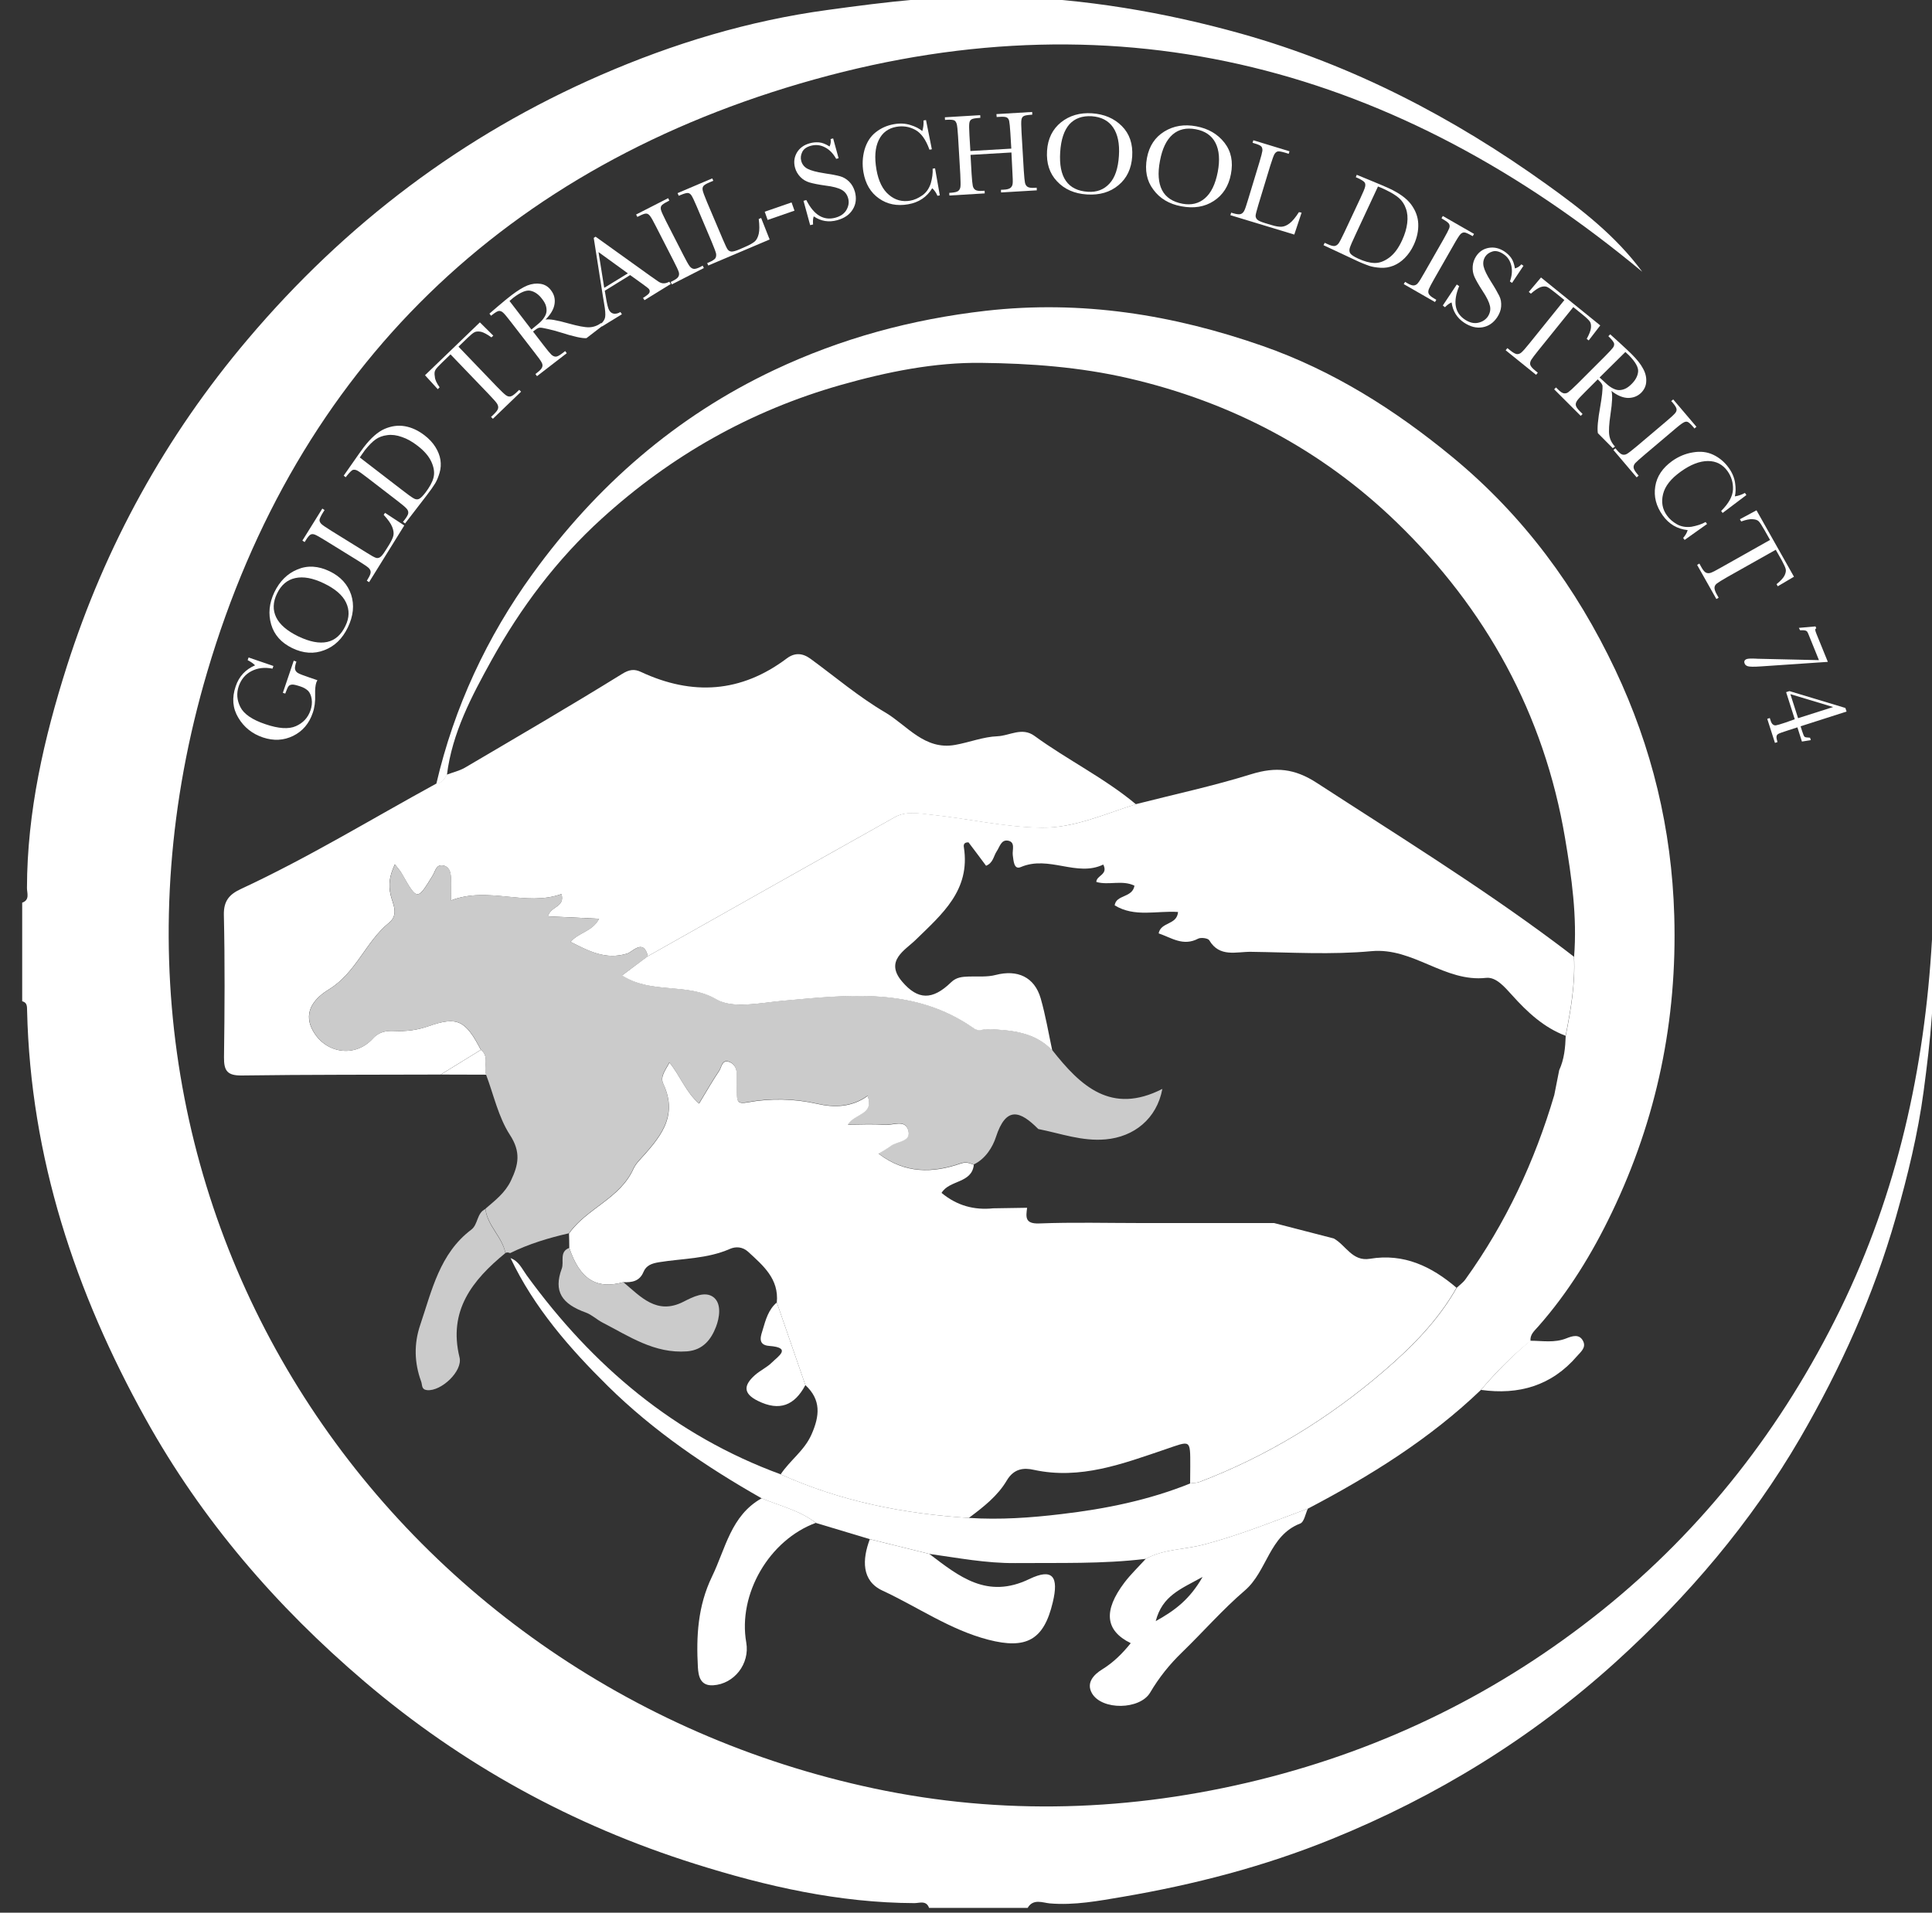
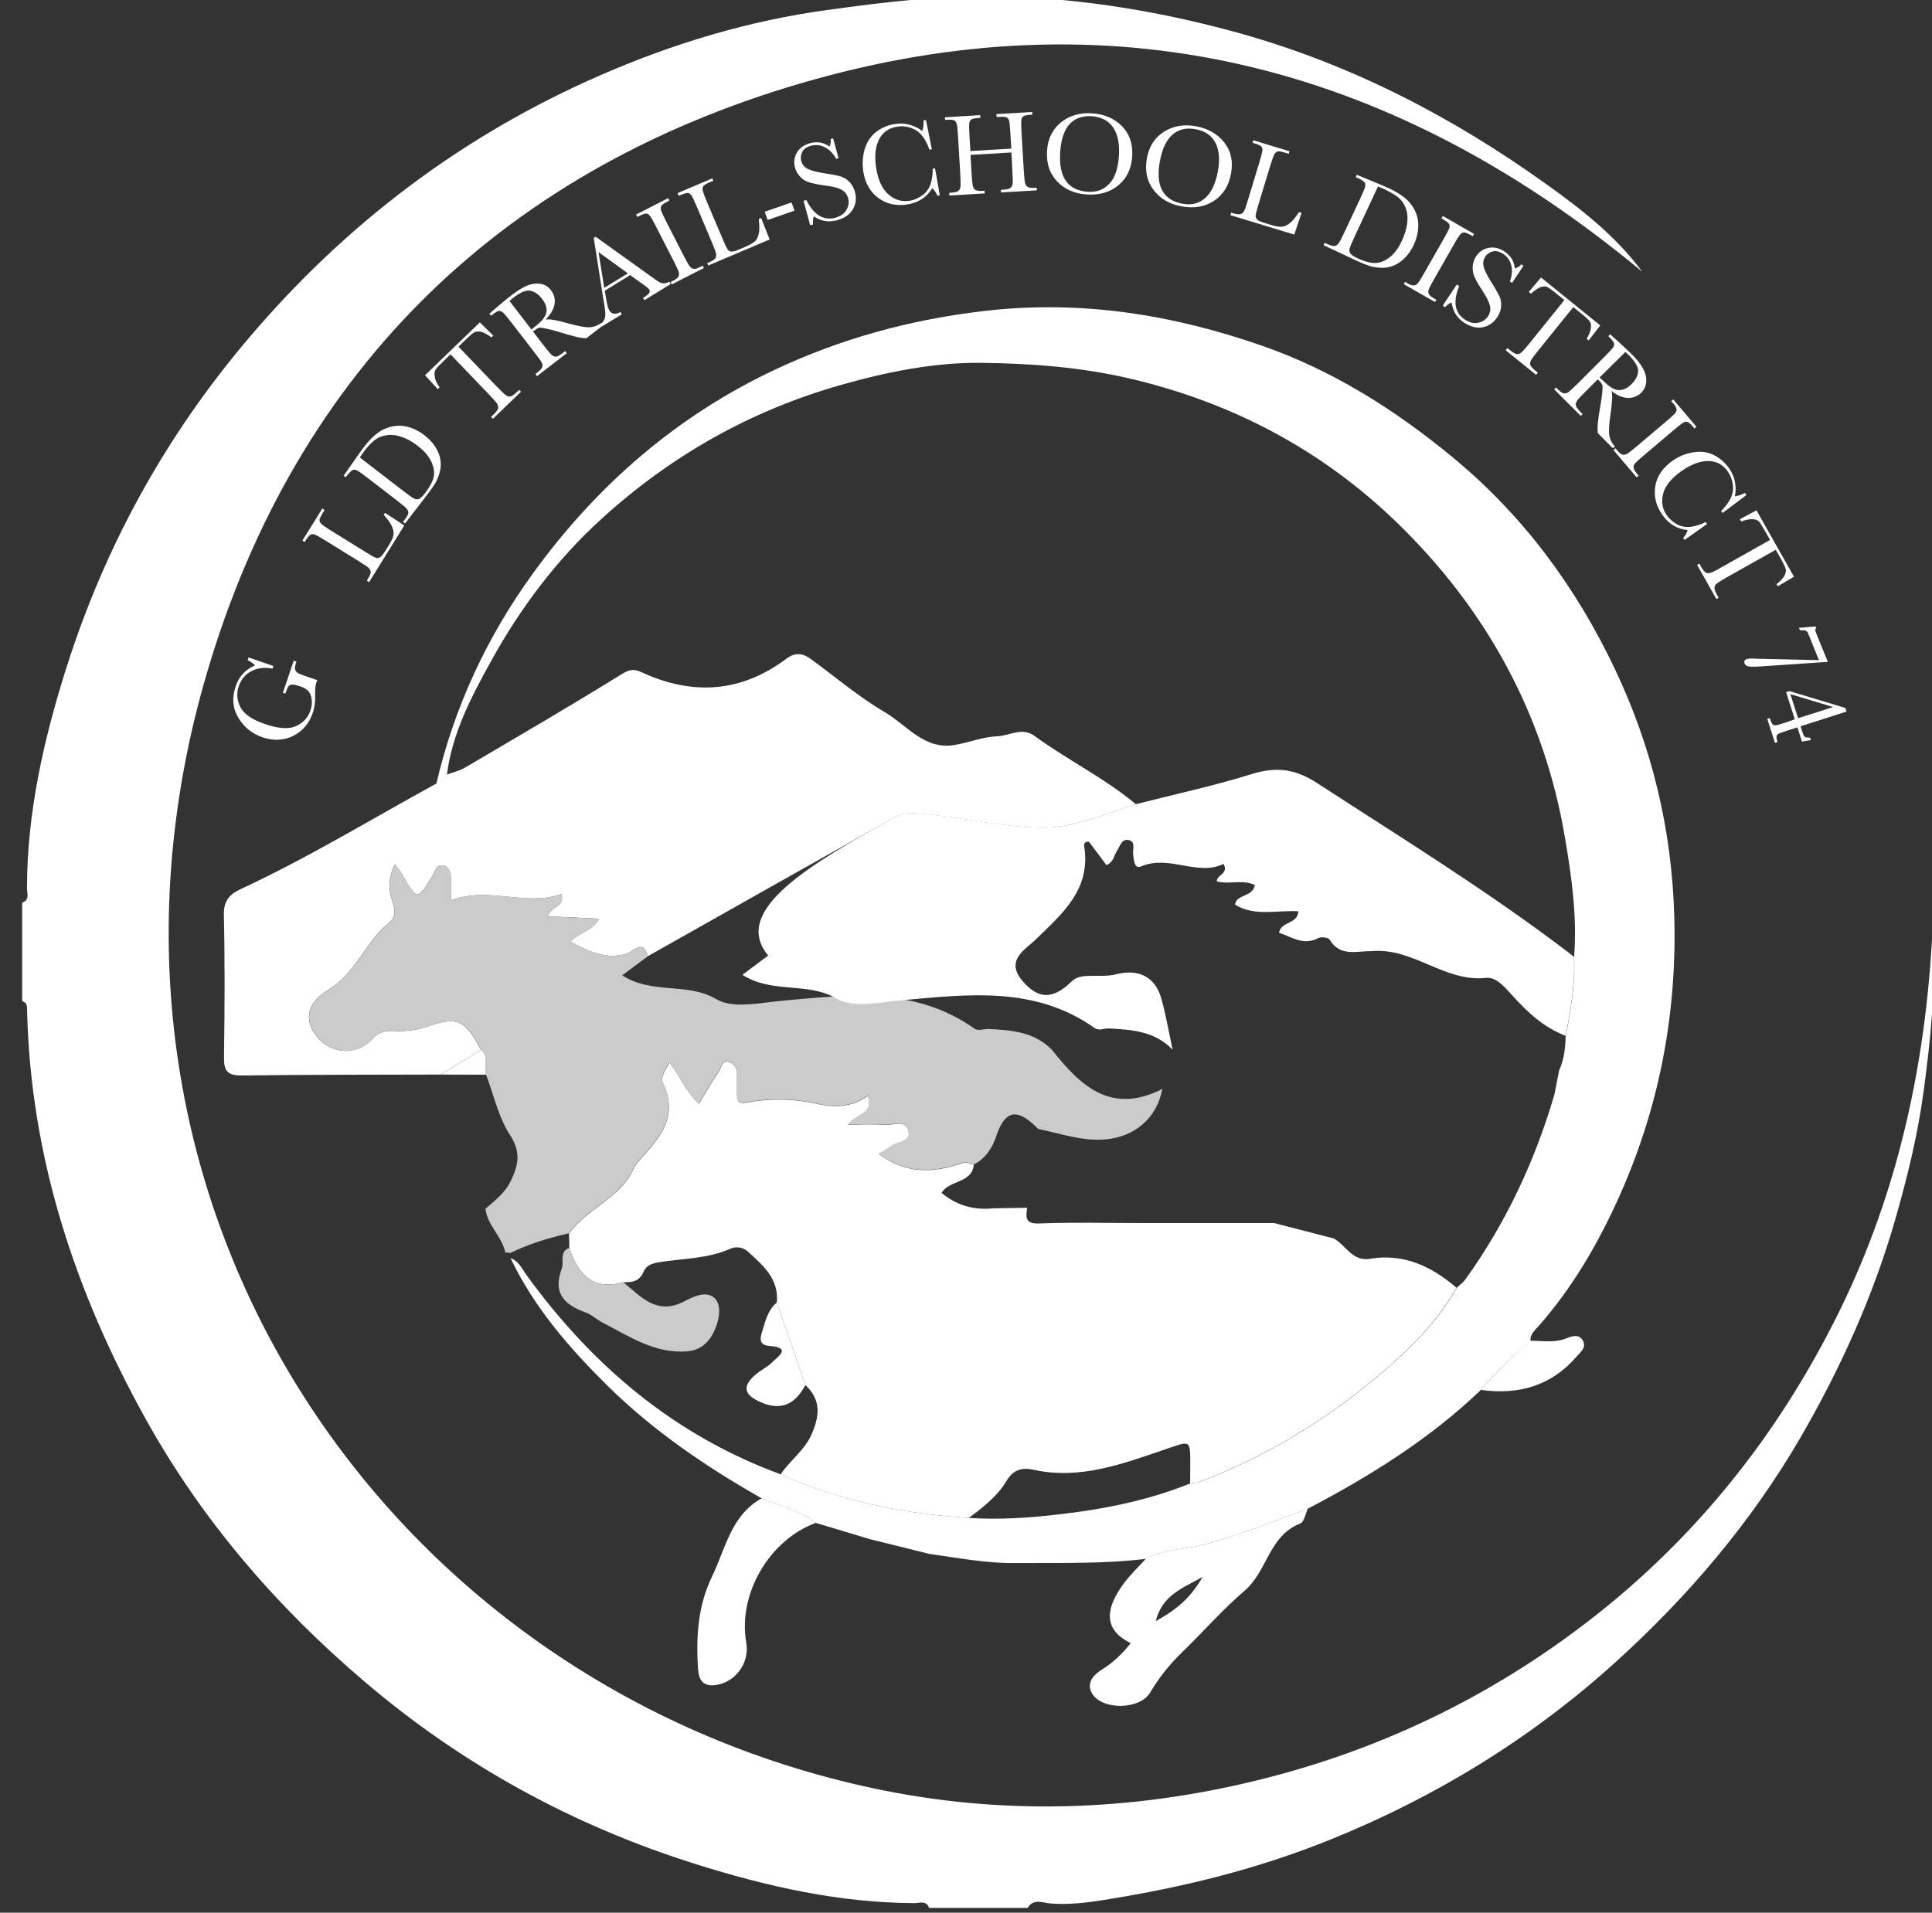
<svg xmlns="http://www.w3.org/2000/svg" version="1.1" id="Layer_1" x="0px" y="0px" viewBox="0 0 145.42 144" style="enable-background:new 0 0 145.42 144;" xml:space="preserve">
  <rect x="0" y="0" width="145.42" height="144" fill="#333333" stroke="none" />
  <style type="text/css">
	.st0{fill:#FFFFFF;}
	.st1{fill:#CBCBCB;}
	.st2{fill:#F4F4F4;}
</style>
  <path class="st0" d="M1.67,67.96c0.59-0.21,0.36-0.72,0.36-1.1c0.01-5.74,1.28-11.28,3-16.69c2.9-9.09,7.42-17.31,13.62-24.63  C26,16.85,34.82,10.18,45.22,5.65c5.45-2.37,11.11-4.09,17.07-4.9c4.43-0.61,8.84-1.15,13.29-1.02c6.06,0.18,12,1.17,17.86,2.81  c8.38,2.36,15.96,6.31,22.97,11.34c2.61,1.87,5.2,3.87,7.2,6.58C105.24,5.19,84.52-0.49,61.3,5.98  c-23.22,6.47-38.94,21.71-45.7,44.6C3.93,90.07,28.81,126.8,65.8,134.65c9.62,2.04,19.35,1.73,28.97-0.65  c9.54-2.36,18.17-6.63,25.8-12.75c7.67-6.16,13.6-13.79,17.94-22.66c4.3-8.8,6.35-18.12,6.91-27.85c0.31,3.85-0.13,7.65-0.63,11.42  c-0.43,3.21-1.2,6.36-2.09,9.49c-1.67,5.87-4.16,11.37-7.21,16.63c-3.71,6.37-8.45,11.93-13.89,16.86  c-6.31,5.71-13.46,10.11-21.37,13.32c-5.09,2.07-10.36,3.43-15.75,4.35c-1.78,0.3-3.61,0.65-5.47,0.49  c-0.53-0.05-1.24-0.38-1.66,0.34c-2.47,0-4.95,0-7.42,0c-0.21-0.59-0.72-0.36-1.1-0.36c-5.67-0.02-11.14-1.26-16.5-2.95  c-9.21-2.9-17.53-7.45-24.92-13.75c-6.64-5.66-12.23-12.16-16.45-19.76c-5.3-9.54-8.66-19.68-8.92-30.71  c-0.01-0.3,0.03-0.63-0.37-0.73C1.67,72.91,1.67,70.44,1.67,67.96z" />
  <path class="st0" d="M111.47,104.64c-3.85,3.69-8.33,6.48-13.02,8.94c-2.6,0.96-5.16,2.01-7.85,2.71c-1.45,0.38-3,0.33-4.35,1.07  c-3.27,0.4-6.55,0.29-9.83,0.32c-2.18,0.02-4.32-0.39-6.46-0.69c-1.49-0.37-2.98-0.74-4.48-1.11c-1.35-0.41-2.71-0.81-4.06-1.22  c-1.22-0.94-2.7-1.28-4.08-1.85c-4.18-2.37-8.15-5.07-11.57-8.44c-2.89-2.85-5.57-5.92-7.34-9.65c0.62,0.23,0.85,0.79,1.21,1.29  c4.95,6.82,11.14,12.06,19.13,14.99c4.5,2.03,9.26,2.97,14.16,3.28c2.33,0.15,4.65-0.01,6.97-0.29c3.33-0.39,6.58-1.05,9.7-2.31  c0.24-0.04,0.49-0.03,0.7-0.11c5.11-1.95,9.72-4.78,13.85-8.33c2.11-1.81,4.1-3.81,5.5-6.29c0.22-0.21,0.48-0.39,0.65-0.63  c3.04-4.23,5.22-8.89,6.69-13.88c0.12-0.62,0.25-1.25,0.37-1.87c0.38-0.82,0.46-1.7,0.49-2.58c0.39-1.97,0.73-3.94,0.63-5.95  c0.24-3.02-0.18-5.98-0.68-8.94c-1.57-9.34-5.97-17.29-12.68-23.78c-5.62-5.44-12.42-9.05-20.17-10.84  c-3.67-0.85-7.4-1.12-11.06-1.16c-3.52-0.05-7.1,0.67-10.59,1.66c-6.83,1.94-12.8,5.33-18.01,10.07c-3.37,3.06-6.1,6.7-8.3,10.67  c-1.49,2.7-2.96,5.46-3.35,8.62c-0.19,0.32-0.37,0.64-0.8,0.68c1.34-5.77,3.81-11.07,7.26-15.83c4.77-6.59,10.77-11.84,18.19-15.34  c5.04-2.38,10.32-3.81,15.9-4.45c7.22-0.82,14.11,0.29,20.86,2.65c5.28,1.85,9.94,4.79,14.27,8.36c5.35,4.41,9.33,9.83,12.26,16.02  c2.76,5.84,4.25,11.98,4.44,18.51c0.23,7.88-1.32,15.31-4.7,22.35c-1.47,3.07-3.26,6-5.54,8.58c-0.29,0.33-0.63,0.6-0.58,1.09  C113.83,102.06,112.61,103.3,111.47,104.64z" />
  <path class="st0" d="M32.83,59c0.43-0.04,0.62-0.36,0.8-0.68c0.45-0.17,0.93-0.28,1.34-0.51c3.96-2.33,7.94-4.65,11.85-7.07  c0.56-0.35,0.94-0.38,1.43-0.15c3.86,1.8,7.53,1.57,10.97-1.02c0.6-0.45,1.19-0.41,1.79,0.03c1.86,1.36,3.63,2.87,5.61,4.03  c1.66,0.98,2.97,2.87,5.28,2.45c1.07-0.19,2.11-0.61,3.18-0.65c0.92-0.04,1.84-0.71,2.78-0.03c2.48,1.81,5.27,3.17,7.64,5.15  c-2.33,0.73-4.65,1.79-7.08,1.77c-2.79-0.03-5.57-0.69-8.36-0.98c-0.89-0.09-1.87-0.29-2.72,0.19C61.14,65,54.95,68.5,48.76,71.99  c-0.32-1.36-1.16-0.32-1.55-0.2c-1.64,0.5-2.87-0.18-4.27-0.88c0.67-0.75,1.62-0.76,2.15-1.74c-1.41-0.07-2.62-0.13-3.85-0.18  c0.21-0.79,1.3-0.67,1.02-1.68c-2.71,0.97-5.48-0.61-8.32,0.48c0-0.71,0.01-1.2,0-1.68c-0.01-0.45-0.13-0.9-0.65-0.96  c-0.47-0.05-0.53,0.45-0.71,0.74c-1.18,1.93-1.17,1.93-2.34-0.12c-0.11-0.2-0.27-0.37-0.52-0.7c-0.4,0.87-0.51,1.51-0.31,2.35  c0.14,0.61,0.64,1.43-0.13,2.05c-1.76,1.43-2.48,3.77-4.53,5.02c-0.88,0.54-2.03,1.56-1.22,3.07c0.94,1.76,3.19,2.11,4.53,0.63  c0.49-0.54,1.04-0.6,1.66-0.57c0.87,0.04,1.7-0.07,2.53-0.36c2.16-0.76,2.79-0.45,3.94,1.78c-1.01,0.62-2.02,1.24-3.02,1.86  c-5,0.02-9.99,0-14.98,0.07c-1.08,0.01-1.34-0.35-1.33-1.37c0.05-3.58,0.07-7.16-0.01-10.73c-0.02-1.05,0.42-1.54,1.28-1.94  C23.19,64.58,27.95,61.67,32.83,59z" />
  <path class="st1" d="M36.2,79.04c-1.15-2.24-1.78-2.54-3.94-1.78c-0.83,0.29-1.66,0.39-2.53,0.36c-0.62-0.03-1.16,0.03-1.66,0.57  c-1.35,1.48-3.59,1.13-4.53-0.63c-0.81-1.51,0.34-2.53,1.22-3.07c2.06-1.26,2.77-3.59,4.53-5.02c0.76-0.62,0.27-1.45,0.13-2.05  c-0.2-0.84-0.09-1.49,0.31-2.35c0.24,0.33,0.4,0.5,0.52,0.7c1.17,2.05,1.16,2.05,2.34,0.12c0.18-0.29,0.23-0.79,0.71-0.74  c0.53,0.06,0.64,0.51,0.65,0.96c0.02,0.49,0,0.97,0,1.68c2.84-1.1,5.61,0.48,8.32-0.48c0.27,1.01-0.81,0.89-1.02,1.68  c1.23,0.06,2.45,0.12,3.85,0.18c-0.52,0.99-1.47,0.99-2.15,1.74c1.39,0.69,2.63,1.38,4.27,0.88c0.39-0.12,1.23-1.16,1.55,0.2  c-0.58,0.43-1.15,0.86-1.94,1.44c2.26,1.46,4.9,0.5,7.1,1.8c1.25,0.74,3.3,0.26,4.96,0.11c4.99-0.45,9.98-1.06,14.44,2.09  c0.33,0.23,0.71,0.02,1.05,0.04c1.75,0.08,3.5,0.21,4.83,1.6c2.12,2.69,4.43,4.88,8.28,2.91c-0.42,2.25-2.13,3.61-4.27,3.8  c-1.78,0.16-3.39-0.45-5.07-0.78c-1.36-1.37-2.42-1.76-3.19,0.61c-0.24,0.74-0.78,1.64-1.67,2.06c-0.32-0.1-0.53-0.24-0.98-0.09  c-2.11,0.73-4.2,0.78-6.19-0.74c0.42-0.26,0.68-0.4,0.92-0.58c0.48-0.37,1.58-0.3,1.31-1.2c-0.25-0.83-1.17-0.33-1.79-0.39  c-0.87-0.08-1.76-0.02-2.75-0.02c0.51-0.85,2-0.73,1.49-2.16c-1.21,0.88-2.56,0.88-3.78,0.6c-1.78-0.4-3.54-0.43-5.28-0.11  c-0.67,0.12-0.76-0.05-0.78-0.55c-0.02-0.49-0.02-0.99-0.01-1.48c0.01-0.47-0.14-0.88-0.6-1.03c-0.52-0.16-0.54,0.4-0.71,0.66  c-0.53,0.79-1,1.62-1.53,2.49c-1-0.87-1.43-2.11-2.23-3.09c-0.27,0.53-0.72,1.05-0.47,1.58c1.2,2.54-0.33,4.16-1.83,5.82  c-0.16,0.18-0.31,0.38-0.41,0.6c-1,2.24-3.51,2.98-4.85,4.87c-1.53,0.35-3.02,0.8-4.42,1.49l-0.18-0.05l-0.18,0.03  c-0.24-1.23-1.36-2.05-1.5-3.32c0.73-0.63,1.48-1.19,1.92-2.12c0.57-1.2,0.76-2.15-0.08-3.44c-0.87-1.34-1.22-3.02-1.8-4.55  C36.39,80.3,36.85,79.55,36.2,79.04z" />
-   <path class="st1" d="M36.54,91.02c0.13,1.27,1.26,2.1,1.5,3.32c-2.48,2.03-4.32,4.33-3.45,7.86c0.25,1.03-1.38,2.56-2.44,2.46  c-0.45-0.05-0.35-0.38-0.45-0.65c-0.52-1.42-0.55-2.84-0.07-4.26c0.88-2.6,1.46-5.37,3.84-7.17C36,92.18,35.87,91.33,36.54,91.02z" />
  <path class="st0" d="M111.47,104.64c1.14-1.33,2.36-2.58,3.71-3.7c0.91,0,1.82,0.18,2.72-0.18c0.43-0.17,0.99-0.37,1.27,0.23  c0.22,0.47-0.18,0.78-0.46,1.1C116.79,104.33,114.32,105.04,111.47,104.64z" />
  <path class="st0" d="M36.2,79.04c0.65,0.51,0.19,1.26,0.39,1.87c-1.14,0-2.28-0.01-3.41-0.01C34.18,80.28,35.19,79.66,36.2,79.04z" />
  <g>
    <path class="st0" d="M86.24,117.36c-0.53,0.59-1.12,1.15-1.6,1.78c-1.61,2.13-1.46,3.62,0.47,4.57c-0.63,0.78-1.3,1.45-2.16,1.98   c-0.6,0.37-1.22,0.99-0.76,1.79c0.75,1.3,3.61,1.25,4.38-0.05c0.66-1.12,1.45-2.11,2.39-3.02c1.59-1.54,3.06-3.23,4.74-4.67   c1.69-1.45,1.82-4.14,4.17-5.04c0.29-0.11,0.39-0.73,0.57-1.12c-2.6,0.96-5.16,2.01-7.85,2.71   C89.15,116.67,87.59,116.61,86.24,117.36z M86.99,122.05c0.5-1.92,1.87-2.41,3.53-3.33C89.55,120.41,88.45,121.24,86.99,122.05z" />
-     <path class="st0" d="M77.48,118.88c-3.19,1.54-5.3-0.2-7.53-1.89c-1.49-0.37-2.98-0.74-4.48-1.11c-0.57,1.52-0.64,3.13,0.95,3.87   c2.65,1.23,5.08,2.95,7.97,3.7c2.86,0.74,4.18,0.02,4.85-2.81C79.71,118.69,79.23,118.04,77.48,118.88z" />
    <path class="st0" d="M53.59,118.7c-1.07,2.22-1.19,4.49-1.06,6.83c0.04,0.64,0.17,1.41,1.15,1.35c1.59-0.1,2.77-1.62,2.49-3.22   c-0.64-3.65,1.73-7.72,5.24-9.01c-1.22-0.94-2.7-1.28-4.08-1.85C55.01,114.1,54.62,116.58,53.59,118.7z" />
    <path class="st0" d="M103.11,94.77c-1.33,0.22-1.81-1.03-2.72-1.53c-1.5-0.39-3-0.77-4.49-1.16c-0.99,0-1.98,0-2.97,0   c-2.35,0-4.7,0-7.04,0c-2.56,0-5.11-0.07-7.67,0.03c-1.09,0.04-1-0.49-0.91-1.18c-0.85,0.01-1.7,0.03-2.55,0.04   c-1.44,0.15-2.73-0.2-3.89-1.16c0.59-0.99,2.28-0.7,2.43-2.12c-0.32-0.1-0.53-0.24-0.98-0.09c-2.11,0.73-4.2,0.78-6.19-0.74   c0.42-0.26,0.68-0.4,0.92-0.58c0.48-0.37,1.58-0.3,1.31-1.2c-0.25-0.83-1.17-0.33-1.79-0.39c-0.87-0.08-1.76-0.02-2.75-0.02   c0.51-0.85,2-0.73,1.49-2.16c-1.21,0.88-2.56,0.88-3.78,0.6c-1.78-0.4-3.54-0.43-5.28-0.11c-0.67,0.12-0.76-0.05-0.78-0.55   c-0.02-0.49-0.02-0.99-0.01-1.48c0.01-0.47-0.14-0.88-0.6-1.03c-0.52-0.16-0.54,0.4-0.71,0.66c-0.53,0.79-1,1.62-1.53,2.49   c-1-0.87-1.43-2.11-2.23-3.09c-0.27,0.53-0.72,1.05-0.47,1.58c1.2,2.54-0.33,4.16-1.83,5.82c-0.16,0.18-0.31,0.38-0.41,0.6   c-1,2.24-3.51,2.97-4.85,4.87c0.01,0.36,0.02,0.72,0.02,1.08c0.79,2.35,2.04,3.15,4.07,2.58c0.65,0.03,1.22-0.07,1.51-0.76   c0.21-0.51,0.63-0.65,1.16-0.74c1.79-0.29,3.63-0.25,5.34-1c0.45-0.2,0.96-0.17,1.38,0.21c1.13,1.04,2.33,2.04,2.16,3.82   c0.72,2.07,1.43,4.15,2.15,6.22c1.2,1.11,1.08,2.32,0.46,3.72c-0.54,1.22-1.62,1.94-2.32,3c4.5,2.03,9.26,2.97,14.16,3.28   c1.09-0.81,2.18-1.66,2.86-2.82c0.54-0.91,1.29-0.97,2.04-0.8c3.5,0.76,6.69-0.46,9.88-1.54c1.94-0.66,1.89-0.8,1.89,1.27   c0,0.43-0.01,0.86-0.01,1.29c0.24-0.04,0.49-0.03,0.7-0.11c5.11-1.95,9.72-4.78,13.85-8.33c2.11-1.81,4.1-3.81,5.5-6.29   C107.76,95.35,105.67,94.34,103.11,94.77z" />
  </g>
-   <path class="st0" d="M118.47,72.03c0.1,2.02-0.24,3.99-0.63,5.95c-1.64-0.62-2.88-1.78-4.03-3.06c-0.55-0.6-1.19-1.38-1.95-1.3  c-3.13,0.35-5.47-2.3-8.63-2.01c-3,0.28-6.04,0.09-9.06,0.05c-1.1-0.02-2.37,0.45-3.15-0.87c-0.1-0.16-0.63-0.23-0.84-0.12  c-1.12,0.59-1.99-0.06-2.97-0.4c0.17-0.88,1.38-0.61,1.46-1.61c-1.6-0.11-3.27,0.42-4.77-0.5c0.11-0.82,1.34-0.55,1.49-1.48  c-0.93-0.45-1.94-0.01-2.87-0.28c0-0.5,0.92-0.54,0.52-1.31c-1.99,0.96-4.09-0.72-6.21,0.19c-0.52,0.22-0.54-0.48-0.6-0.9  c-0.05-0.39,0.22-0.98-0.36-1.09c-0.52-0.09-0.62,0.47-0.86,0.82c-0.23,0.35-0.25,0.85-0.79,1.07c-0.44-0.6-0.9-1.2-1.32-1.76  c-0.37-0.02-0.38,0.22-0.35,0.37c0.5,3.23-1.63,5.02-3.63,6.97c-0.78,0.77-2.36,1.57-1.02,3.14c1.18,1.39,2.28,1.42,3.68,0.06  c0.41-0.4,0.85-0.42,1.35-0.44c0.68-0.02,1.38,0.05,2.02-0.12c1.63-0.42,2.91,0.15,3.38,1.76c0.37,1.29,0.59,2.61,0.87,3.92  c-1.32-1.39-3.08-1.52-4.83-1.6c-0.34-0.01-0.71,0.2-1.05-0.04c-4.46-3.15-9.44-2.54-14.44-2.09c-1.66,0.15-3.71,0.62-4.96-0.11  c-2.2-1.3-4.84-0.35-7.1-1.8c0.79-0.59,1.36-1.02,1.94-1.45C54.95,68.5,61.14,65,67.35,61.52c0.85-0.48,1.83-0.29,2.72-0.19  c2.79,0.29,5.57,0.95,8.36,0.98c2.43,0.03,4.75-1.04,7.08-1.77c2.9-0.74,5.84-1.37,8.69-2.26c1.83-0.56,3.24-0.43,4.93,0.67  c6.02,3.91,12.12,7.68,17.88,11.97C117.5,71.28,117.99,71.66,118.47,72.03z" />
+   <path class="st0" d="M118.47,72.03c0.1,2.02-0.24,3.99-0.63,5.95c-1.64-0.62-2.88-1.78-4.03-3.06c-0.55-0.6-1.19-1.38-1.95-1.3  c-3.13,0.35-5.47-2.3-8.63-2.01c-1.1-0.02-2.37,0.45-3.15-0.87c-0.1-0.16-0.63-0.23-0.84-0.12  c-1.12,0.59-1.99-0.06-2.97-0.4c0.17-0.88,1.38-0.61,1.46-1.61c-1.6-0.11-3.27,0.42-4.77-0.5c0.11-0.82,1.34-0.55,1.49-1.48  c-0.93-0.45-1.94-0.01-2.87-0.28c0-0.5,0.92-0.54,0.52-1.31c-1.99,0.96-4.09-0.72-6.21,0.19c-0.52,0.22-0.54-0.48-0.6-0.9  c-0.05-0.39,0.22-0.98-0.36-1.09c-0.52-0.09-0.62,0.47-0.86,0.82c-0.23,0.35-0.25,0.85-0.79,1.07c-0.44-0.6-0.9-1.2-1.32-1.76  c-0.37-0.02-0.38,0.22-0.35,0.37c0.5,3.23-1.63,5.02-3.63,6.97c-0.78,0.77-2.36,1.57-1.02,3.14c1.18,1.39,2.28,1.42,3.68,0.06  c0.41-0.4,0.85-0.42,1.35-0.44c0.68-0.02,1.38,0.05,2.02-0.12c1.63-0.42,2.91,0.15,3.38,1.76c0.37,1.29,0.59,2.61,0.87,3.92  c-1.32-1.39-3.08-1.52-4.83-1.6c-0.34-0.01-0.71,0.2-1.05-0.04c-4.46-3.15-9.44-2.54-14.44-2.09c-1.66,0.15-3.71,0.62-4.96-0.11  c-2.2-1.3-4.84-0.35-7.1-1.8c0.79-0.59,1.36-1.02,1.94-1.45C54.95,68.5,61.14,65,67.35,61.52c0.85-0.48,1.83-0.29,2.72-0.19  c2.79,0.29,5.57,0.95,8.36,0.98c2.43,0.03,4.75-1.04,7.08-1.77c2.9-0.74,5.84-1.37,8.69-2.26c1.83-0.56,3.24-0.43,4.93,0.67  c6.02,3.91,12.12,7.68,17.88,11.97C117.5,71.28,117.99,71.66,118.47,72.03z" />
  <path class="st1" d="M42.85,93.95c0.79,2.35,2.04,3.15,4.07,2.58c1.31,1.1,2.52,2.5,4.53,1.47c0.72-0.37,1.62-0.82,2.25-0.34  c0.64,0.49,0.45,1.57,0.19,2.24c-0.35,0.9-0.94,1.74-2.18,1.84c-2.46,0.18-4.36-1.14-6.38-2.18c-0.42-0.22-0.79-0.58-1.23-0.74  c-1.81-0.65-2.45-1.59-1.82-3.3C42.48,95.01,42.07,94.24,42.85,93.95z" />
  <path class="st0" d="M58.47,98.06c0.72,2.07,1.43,4.15,2.15,6.22c-0.81,1.52-1.93,2-3.57,1.19c-1.16-0.57-1.05-1.2-0.24-1.93  c0.4-0.36,0.92-0.59,1.3-0.97c0.45-0.45,1.52-1.11-0.21-1.24c-0.95-0.07-0.6-0.83-0.48-1.25C57.63,99.37,57.84,98.59,58.47,98.06z" />
  <g>
    <path class="st0" d="M21.29,52.16l0.82-2.42l0.2,0.07c-0.09,0.27-0.13,0.46-0.1,0.57c0.02,0.11,0.09,0.21,0.2,0.28   s0.41,0.19,0.89,0.35l0.59,0.2c-0.03,0.06-0.06,0.12-0.08,0.17c-0.07,0.21-0.1,0.51-0.09,0.9c0.02,0.53-0.04,0.99-0.18,1.39   c-0.27,0.8-0.76,1.38-1.47,1.73c-0.71,0.35-1.47,0.39-2.28,0.12c-0.8-0.27-1.42-0.76-1.85-1.48c-0.43-0.71-0.5-1.5-0.2-2.37   c0.25-0.75,0.74-1.27,1.46-1.58c-0.16-0.16-0.35-0.28-0.56-0.39l0.07-0.2l1.87,0.64l-0.07,0.2c-0.6-0.12-1.13-0.05-1.59,0.19   c-0.46,0.24-0.77,0.62-0.95,1.13c-0.18,0.53-0.14,1.05,0.12,1.57c0.26,0.52,0.89,0.96,1.88,1.29c0.99,0.34,1.76,0.39,2.3,0.15   s0.91-0.63,1.1-1.19c0.1-0.29,0.13-0.57,0.09-0.84c-0.04-0.27-0.13-0.48-0.26-0.62c-0.14-0.14-0.34-0.26-0.59-0.34   c-0.3-0.1-0.51-0.15-0.62-0.14c-0.11,0.01-0.2,0.04-0.26,0.11c-0.06,0.07-0.13,0.22-0.21,0.44l-0.05,0.13L21.29,52.16z" />
-     <path class="st0" d="M21.99,48.79c-0.82-0.4-1.35-0.99-1.58-1.78c-0.23-0.79-0.15-1.6,0.24-2.42c0.4-0.83,0.98-1.41,1.74-1.72   c0.76-0.32,1.57-0.27,2.42,0.14c0.83,0.4,1.36,0.99,1.62,1.76c0.25,0.78,0.17,1.6-0.25,2.47c-0.41,0.85-1,1.42-1.77,1.71   C23.64,49.25,22.83,49.2,21.99,48.79z M22.45,47.91c0.86,0.41,1.58,0.55,2.18,0.42c0.59-0.13,1.06-0.54,1.38-1.23   c0.29-0.6,0.3-1.18,0.04-1.73c-0.26-0.56-0.82-1.04-1.67-1.45c-0.83-0.4-1.54-0.53-2.15-0.4c-0.61,0.13-1.07,0.52-1.38,1.17   c-0.31,0.64-0.33,1.24-0.06,1.79C21.05,47.02,21.61,47.5,22.45,47.91z" />
    <path class="st0" d="M28.98,38.61l1.45,0.95l-2.65,4.27l-0.17-0.11l0.09-0.15c0.13-0.21,0.2-0.38,0.2-0.5   c0-0.12-0.06-0.22-0.16-0.32c-0.1-0.09-0.36-0.27-0.78-0.53L24.5,40.7c-0.4-0.25-0.67-0.4-0.8-0.45c-0.13-0.05-0.24-0.05-0.33,0   c-0.09,0.05-0.22,0.2-0.37,0.45l-0.07,0.11l-0.17-0.11l1.5-2.41l0.17,0.11l-0.14,0.22c-0.15,0.25-0.23,0.42-0.24,0.52   c-0.01,0.1,0.04,0.2,0.13,0.3c0.09,0.09,0.35,0.27,0.77,0.53l2.63,1.63c0.36,0.23,0.6,0.36,0.7,0.39c0.1,0.04,0.21,0.03,0.31-0.03   c0.11-0.06,0.25-0.23,0.43-0.52l0.24-0.38c0.19-0.31,0.31-0.55,0.35-0.74c0.04-0.18,0.01-0.4-0.09-0.65   c-0.1-0.25-0.31-0.55-0.64-0.91L28.98,38.61z" />
    <path class="st0" d="M25.87,35.81l0.56-0.8c0.46-0.67,0.78-1.11,0.95-1.34c0.54-0.7,1.06-1.16,1.57-1.38s1.02-0.29,1.53-0.2   c0.51,0.09,1,0.32,1.47,0.68c0.34,0.26,0.62,0.56,0.82,0.88c0.2,0.32,0.33,0.65,0.38,0.97c0.05,0.33,0.03,0.65-0.06,0.96   c-0.09,0.31-0.2,0.59-0.34,0.82c-0.14,0.23-0.36,0.54-0.66,0.93l-1.6,2.08l-0.16-0.12l0.15-0.19c0.15-0.2,0.24-0.36,0.25-0.47   c0.01-0.12-0.03-0.23-0.12-0.33c-0.09-0.11-0.33-0.31-0.72-0.61l-2.26-1.74c-0.37-0.29-0.62-0.46-0.75-0.53   c-0.13-0.06-0.24-0.07-0.33-0.04c-0.09,0.04-0.23,0.18-0.42,0.41l-0.11,0.14L25.87,35.81z M27.08,34.44l3.13,2.41   c0.46,0.36,0.77,0.58,0.91,0.66c0.15,0.09,0.28,0.11,0.4,0.06c0.12-0.04,0.29-0.21,0.5-0.48c0.31-0.41,0.52-0.78,0.61-1.13   c0.09-0.35,0.04-0.74-0.15-1.17c-0.19-0.43-0.54-0.84-1.05-1.23c-0.4-0.31-0.79-0.53-1.18-0.66c-0.39-0.14-0.76-0.19-1.1-0.14   c-0.34,0.04-0.64,0.15-0.89,0.33c-0.25,0.18-0.51,0.45-0.8,0.81C27.34,34.07,27.21,34.25,27.08,34.44z" />
    <path class="st0" d="M33.09,29.16l-0.14,0.14l-0.96-1.05l4.13-3.98l1.01,1l-0.14,0.13c-0.32-0.23-0.58-0.37-0.78-0.42   c-0.2-0.04-0.37-0.03-0.49,0.03c-0.12,0.06-0.3,0.21-0.53,0.43l-0.68,0.66l2.89,3.01c0.32,0.33,0.54,0.54,0.66,0.63   c0.12,0.09,0.23,0.13,0.35,0.11c0.12-0.02,0.27-0.12,0.46-0.3l0.21-0.2l0.14,0.14l-2.12,2.04l-0.14-0.14l0.22-0.21   c0.18-0.18,0.29-0.32,0.31-0.43c0.03-0.11,0-0.23-0.07-0.35c-0.07-0.12-0.28-0.35-0.62-0.71l-2.89-3.01l-0.63,0.61   c-0.27,0.26-0.45,0.45-0.51,0.57c-0.07,0.12-0.08,0.28-0.04,0.49C32.74,28.59,32.87,28.85,33.09,29.16z" />
    <path class="st0" d="M45.4,24.49l-1.26,0.97c-0.34,0.02-1-0.13-1.97-0.44c-0.31-0.1-0.62-0.18-0.93-0.25s-0.51-0.11-0.6-0.1   c-0.09,0-0.2,0.05-0.33,0.15l-0.19,0.14l0.8,1.04c0.28,0.37,0.48,0.6,0.58,0.7c0.11,0.1,0.22,0.15,0.33,0.15   c0.12,0,0.28-0.09,0.49-0.25l0.22-0.17l0.12,0.16l-2.24,1.73l-0.12-0.16l0.15-0.12c0.2-0.15,0.32-0.29,0.36-0.4   c0.04-0.11,0.03-0.23-0.04-0.35c-0.06-0.12-0.24-0.38-0.55-0.77l-1.77-2.29c-0.29-0.37-0.48-0.61-0.59-0.7   c-0.1-0.09-0.21-0.13-0.31-0.12c-0.1,0.01-0.27,0.11-0.51,0.3l-0.08,0.06l-0.12-0.16l0.64-0.55c0.43-0.37,0.78-0.65,1.04-0.85   c0.45-0.34,0.84-0.58,1.18-0.72c0.34-0.13,0.67-0.17,0.99-0.12s0.58,0.21,0.78,0.48c0.24,0.31,0.33,0.65,0.27,1.04   c-0.06,0.39-0.29,0.78-0.68,1.17c0.27-0.06,0.85,0.04,1.73,0.29c0.72,0.2,1.24,0.3,1.56,0.29c0.32-0.01,0.62-0.12,0.9-0.32   L45.4,24.49z M40,24.81c0.17-0.14,0.34-0.28,0.52-0.43c0.18-0.15,0.32-0.3,0.42-0.45c0.1-0.15,0.17-0.29,0.19-0.44   c0.02-0.14,0.01-0.3-0.04-0.47s-0.15-0.34-0.3-0.53c-0.25-0.33-0.54-0.53-0.86-0.6c-0.32-0.07-0.75,0.11-1.3,0.53   c-0.09,0.07-0.18,0.15-0.28,0.24L40,24.81z" />
    <path class="st0" d="M47.43,20.71l-1.91,1.18l0.07,0.4c0.09,0.58,0.18,0.94,0.27,1.08c0.09,0.15,0.21,0.23,0.37,0.25   c0.15,0.01,0.31-0.03,0.47-0.13l0.11,0.17l-1.5,0.92l-0.11-0.17c0.2-0.17,0.32-0.35,0.35-0.54c0.03-0.19,0.01-0.53-0.08-1.02   c-0.01-0.04-0.04-0.22-0.09-0.54l-0.69-4.4l0.14-0.09l4.14,2.97l0.56,0.39c0.13,0.09,0.25,0.14,0.38,0.15   c0.13,0.01,0.29-0.02,0.47-0.12l0.11,0.17l-1.98,1.22l-0.11-0.17c0.24-0.15,0.4-0.27,0.46-0.36c0.06-0.09,0.06-0.19,0-0.29   c-0.03-0.05-0.19-0.18-0.47-0.38L47.43,20.71z M47.26,20.58l-2.21-1.6l0.43,2.69L47.26,20.58z" />
    <path class="st0" d="M47.97,16.33l-0.09-0.18l2.41-1.23l0.09,0.18l-0.11,0.06c-0.26,0.13-0.42,0.24-0.48,0.32   c-0.06,0.08-0.07,0.19-0.04,0.32c0.03,0.13,0.16,0.41,0.38,0.85l1.32,2.58c0.21,0.41,0.36,0.68,0.45,0.8   c0.09,0.12,0.19,0.19,0.3,0.21c0.12,0.02,0.29-0.03,0.53-0.15L52.89,20l0.09,0.18l-2.41,1.23l-0.09-0.18l0.16-0.08   c0.23-0.12,0.37-0.22,0.42-0.32c0.06-0.1,0.07-0.22,0.03-0.35c-0.04-0.13-0.17-0.42-0.4-0.86l-1.32-2.58   c-0.21-0.42-0.36-0.68-0.45-0.79c-0.09-0.11-0.18-0.17-0.28-0.17c-0.1-0.01-0.29,0.06-0.56,0.2L47.97,16.33z" />
    <path class="st0" d="M57.29,16.41l0.64,1.62l-4.62,1.96l-0.08-0.18l0.16-0.07c0.23-0.1,0.38-0.2,0.45-0.29   c0.06-0.1,0.08-0.21,0.06-0.35c-0.03-0.14-0.14-0.43-0.33-0.89l-1.13-2.67c-0.18-0.43-0.32-0.71-0.39-0.82   c-0.08-0.12-0.17-0.18-0.27-0.19c-0.1-0.01-0.29,0.04-0.57,0.16l-0.12,0.05L51,14.54l2.61-1.11l0.08,0.18l-0.24,0.1   c-0.27,0.11-0.43,0.21-0.5,0.29c-0.06,0.08-0.09,0.19-0.06,0.32c0.02,0.13,0.13,0.42,0.32,0.88l1.21,2.85   c0.17,0.39,0.28,0.64,0.35,0.73s0.15,0.14,0.27,0.16c0.12,0.01,0.33-0.04,0.65-0.18l0.41-0.18c0.33-0.14,0.57-0.28,0.71-0.4   s0.24-0.32,0.3-0.58c0.06-0.26,0.06-0.63,0-1.11L57.29,16.41z" />
    <path class="st0" d="M57.56,15.94l2.02-0.7l0.22,0.62l-2.02,0.7L57.56,15.94z" />
    <path class="st0" d="M60.98,16.95l-0.5-1.83l0.21-0.06c0.57,1.13,1.3,1.57,2.19,1.33c0.4-0.11,0.68-0.31,0.84-0.6   c0.16-0.29,0.2-0.57,0.12-0.86c-0.08-0.29-0.24-0.5-0.49-0.64c-0.25-0.14-0.65-0.25-1.23-0.32c-0.51-0.07-0.9-0.15-1.18-0.23   c-0.27-0.08-0.51-0.22-0.7-0.42c-0.19-0.2-0.33-0.43-0.4-0.7c-0.11-0.41-0.06-0.78,0.14-1.13c0.21-0.35,0.53-0.58,0.96-0.7   c0.24-0.07,0.48-0.09,0.71-0.07c0.23,0.02,0.5,0.12,0.79,0.31c0.09-0.19,0.11-0.38,0.08-0.56l0.19-0.05l0.41,1.49l-0.18,0.05   c-0.23-0.41-0.51-0.7-0.85-0.87c-0.34-0.18-0.69-0.21-1.04-0.12c-0.34,0.09-0.56,0.25-0.67,0.48c-0.11,0.23-0.13,0.45-0.07,0.67   c0.07,0.26,0.23,0.46,0.48,0.59c0.25,0.13,0.66,0.24,1.23,0.33c0.55,0.08,0.96,0.16,1.21,0.23c0.26,0.07,0.49,0.21,0.69,0.41   c0.2,0.2,0.34,0.45,0.43,0.76c0.13,0.49,0.08,0.93-0.16,1.32c-0.24,0.4-0.63,0.67-1.18,0.82c-0.63,0.17-1.21,0.08-1.76-0.29   c-0.06,0.16-0.07,0.36-0.05,0.61L60.98,16.95z" />
    <path class="st0" d="M70.2,12.7l0.18-0.03l0.36,2.04l-0.18,0.03c-0.09-0.22-0.22-0.41-0.39-0.57c-0.41,0.67-1.01,1.07-1.81,1.21   c-0.84,0.15-1.58,0-2.2-0.44c-0.63-0.44-1.02-1.1-1.17-1.97c-0.1-0.58-0.07-1.14,0.08-1.69c0.16-0.55,0.43-0.99,0.83-1.31   c0.4-0.32,0.86-0.53,1.39-0.62c0.44-0.08,0.85-0.06,1.23,0.06c0.39,0.12,0.68,0.27,0.9,0.46c0.08-0.26,0.11-0.53,0.09-0.8   l0.19-0.03l0.44,2.2l-0.18,0.03c-0.27-0.76-0.63-1.26-1.08-1.5s-0.92-0.31-1.42-0.22c-0.61,0.11-1.05,0.44-1.32,1   c-0.27,0.56-0.33,1.3-0.17,2.22c0.15,0.87,0.47,1.51,0.94,1.9c0.47,0.4,1,0.54,1.59,0.44c0.31-0.05,0.62-0.19,0.92-0.4   c0.3-0.21,0.51-0.51,0.64-0.91C70.17,13.41,70.22,13.04,70.2,12.7z" />
    <path class="st0" d="M76.13,11.48l-3.08,0.18l0.08,1.42c0.03,0.46,0.06,0.77,0.09,0.91c0.03,0.14,0.1,0.25,0.2,0.31   c0.1,0.06,0.28,0.09,0.54,0.07l0.15-0.01l0.01,0.2l-2.66,0.16l-0.01-0.2l0.15-0.01c0.25-0.02,0.43-0.06,0.52-0.13   c0.09-0.07,0.15-0.17,0.17-0.31c0.02-0.14,0.01-0.45-0.01-0.94l-0.17-2.89c-0.03-0.47-0.06-0.77-0.1-0.91   c-0.04-0.13-0.1-0.23-0.19-0.27C71.73,9.02,71.54,9,71.24,9.02l-0.11,0.01l-0.01-0.2l2.66-0.16l0.01,0.2l-0.11,0.01   c-0.29,0.02-0.47,0.05-0.56,0.11c-0.09,0.05-0.14,0.15-0.16,0.28c-0.02,0.13-0.02,0.44,0.01,0.93l0.07,1.17l3.08-0.18l-0.07-1.17   c-0.03-0.47-0.06-0.77-0.09-0.91s-0.1-0.23-0.19-0.27c-0.09-0.05-0.29-0.06-0.59-0.04l-0.16,0.01L75,8.59l2.69-0.16l0.01,0.2   l-0.09,0.01c-0.29,0.02-0.48,0.05-0.57,0.11c-0.09,0.05-0.14,0.15-0.16,0.28c-0.02,0.13-0.02,0.44,0.01,0.93l0.17,2.89   c0.03,0.46,0.06,0.77,0.09,0.91c0.03,0.14,0.1,0.25,0.2,0.31c0.1,0.06,0.28,0.09,0.55,0.07l0.13-0.01l0.01,0.2l-2.69,0.16   l-0.01-0.2l0.2-0.01c0.25-0.01,0.42-0.06,0.51-0.13c0.09-0.07,0.15-0.17,0.17-0.31c0.02-0.14,0.01-0.45-0.02-0.94L76.13,11.48z" />
    <path class="st0" d="M78.81,11.35c0.06-0.91,0.41-1.62,1.05-2.14c0.64-0.51,1.42-0.74,2.33-0.68c0.92,0.06,1.67,0.38,2.25,0.96   c0.58,0.58,0.84,1.35,0.78,2.29c-0.06,0.91-0.4,1.64-1.03,2.16c-0.63,0.53-1.42,0.76-2.38,0.7c-0.94-0.06-1.69-0.39-2.25-0.99   C79,13.06,78.75,12.29,78.81,11.35z M79.8,11.45c-0.06,0.95,0.08,1.67,0.43,2.17c0.35,0.5,0.9,0.77,1.66,0.82   c0.66,0.04,1.2-0.16,1.62-0.62c0.42-0.45,0.65-1.15,0.71-2.09c0.06-0.92-0.09-1.63-0.44-2.14c-0.35-0.51-0.89-0.79-1.61-0.84   c-0.71-0.04-1.27,0.16-1.68,0.61C80.09,9.82,79.86,10.51,79.8,11.45z" />
    <path class="st0" d="M86.33,11.89c0.17-0.9,0.61-1.56,1.31-1.99c0.7-0.43,1.5-0.56,2.4-0.39c0.91,0.17,1.61,0.58,2.12,1.23   c0.51,0.65,0.67,1.44,0.49,2.37c-0.17,0.9-0.6,1.57-1.29,2.02c-0.69,0.45-1.5,0.58-2.45,0.4c-0.92-0.17-1.63-0.6-2.11-1.27   C86.31,13.61,86.16,12.81,86.33,11.89z M87.31,12.11c-0.18,0.93-0.12,1.67,0.16,2.21c0.28,0.54,0.8,0.88,1.54,1.02   c0.65,0.12,1.22-0.01,1.68-0.41c0.47-0.4,0.79-1.06,0.97-1.99c0.17-0.9,0.11-1.63-0.17-2.18c-0.28-0.55-0.78-0.9-1.49-1.03   c-0.7-0.13-1.28,0-1.74,0.4C87.8,10.53,87.48,11.19,87.31,12.11z" />
    <path class="st0" d="M97.97,16.01l-0.55,1.65l-4.81-1.46l0.06-0.19l0.17,0.05c0.24,0.07,0.42,0.09,0.53,0.06   c0.11-0.03,0.2-0.11,0.27-0.23c0.07-0.12,0.17-0.42,0.31-0.89l0.84-2.77c0.14-0.45,0.21-0.75,0.23-0.88   c0.01-0.14-0.02-0.25-0.08-0.32c-0.07-0.08-0.25-0.16-0.53-0.24l-0.13-0.04l0.06-0.19l2.72,0.83l-0.06,0.19l-0.25-0.08   c-0.28-0.08-0.47-0.12-0.57-0.1c-0.1,0.02-0.18,0.09-0.25,0.2c-0.07,0.12-0.17,0.41-0.32,0.88l-0.9,2.96   c-0.12,0.41-0.19,0.67-0.2,0.78c-0.01,0.11,0.03,0.21,0.11,0.3c0.08,0.09,0.28,0.18,0.61,0.28l0.43,0.13   c0.35,0.11,0.61,0.15,0.8,0.14c0.19-0.01,0.39-0.09,0.6-0.25c0.21-0.16,0.45-0.44,0.71-0.85L97.97,16.01z" />
    <path class="st0" d="M102.12,13.16l0.9,0.37c0.75,0.31,1.26,0.52,1.51,0.64c0.8,0.37,1.36,0.78,1.69,1.23   c0.33,0.45,0.51,0.93,0.53,1.45c0.02,0.52-0.09,1.05-0.34,1.59c-0.18,0.39-0.41,0.72-0.68,0.99c-0.27,0.27-0.56,0.46-0.87,0.58   c-0.31,0.12-0.62,0.17-0.95,0.15c-0.33-0.02-0.62-0.07-0.87-0.15c-0.26-0.09-0.61-0.23-1.05-0.44l-2.37-1.11l0.09-0.18l0.22,0.1   c0.23,0.11,0.4,0.15,0.52,0.14c0.12-0.02,0.21-0.08,0.3-0.19c0.08-0.11,0.23-0.39,0.44-0.84l1.21-2.58   c0.2-0.43,0.32-0.71,0.35-0.85c0.03-0.14,0.02-0.25-0.04-0.33c-0.06-0.08-0.22-0.19-0.5-0.32l-0.16-0.07L102.12,13.16z    M103.72,14.04l-1.67,3.58c-0.25,0.53-0.4,0.88-0.45,1.04c-0.05,0.16-0.04,0.3,0.03,0.41c0.07,0.11,0.26,0.24,0.58,0.39   c0.47,0.22,0.88,0.33,1.24,0.34c0.36,0.01,0.73-0.12,1.11-0.4c0.38-0.28,0.7-0.71,0.97-1.3c0.21-0.45,0.34-0.89,0.39-1.3   c0.05-0.41,0.02-0.78-0.1-1.1c-0.11-0.32-0.29-0.59-0.52-0.79s-0.55-0.4-0.97-0.6C104.14,14.21,103.93,14.12,103.72,14.04z" />
    <path class="st0" d="M108.5,16.43l0.1-0.17l2.35,1.35l-0.1,0.17l-0.11-0.06c-0.25-0.14-0.43-0.22-0.53-0.22   c-0.1,0-0.2,0.04-0.29,0.14c-0.09,0.1-0.26,0.36-0.5,0.79l-1.44,2.52c-0.23,0.4-0.37,0.67-0.43,0.81   c-0.05,0.14-0.06,0.26-0.01,0.36c0.05,0.11,0.19,0.23,0.42,0.36l0.15,0.09l-0.1,0.17l-2.35-1.35l0.1-0.17l0.15,0.09   c0.22,0.13,0.39,0.19,0.5,0.18c0.12-0.01,0.22-0.06,0.31-0.17c0.09-0.1,0.26-0.37,0.5-0.8l1.44-2.52c0.23-0.41,0.37-0.68,0.42-0.81   c0.05-0.13,0.04-0.24-0.01-0.33c-0.05-0.09-0.21-0.21-0.47-0.36L108.5,16.43z" />
    <path class="st0" d="M108.6,23l1.05-1.58l0.18,0.12c-0.48,1.17-0.34,2.01,0.43,2.52c0.35,0.23,0.68,0.31,1,0.24   c0.32-0.07,0.56-0.23,0.73-0.47c0.16-0.25,0.22-0.51,0.16-0.79c-0.06-0.28-0.24-0.66-0.56-1.14c-0.28-0.43-0.48-0.78-0.6-1.04   c-0.12-0.26-0.16-0.53-0.14-0.81c0.02-0.28,0.11-0.53,0.26-0.76c0.23-0.35,0.55-0.56,0.95-0.63c0.4-0.07,0.78,0.02,1.16,0.26   c0.21,0.14,0.38,0.3,0.52,0.49c0.14,0.19,0.23,0.46,0.29,0.8c0.2-0.06,0.36-0.16,0.48-0.31l0.16,0.11l-0.86,1.29l-0.16-0.11   c0.16-0.44,0.19-0.84,0.1-1.21c-0.09-0.37-0.29-0.66-0.6-0.86c-0.29-0.19-0.56-0.26-0.8-0.19c-0.24,0.07-0.43,0.2-0.55,0.38   c-0.15,0.23-0.19,0.48-0.13,0.75c0.06,0.27,0.25,0.66,0.56,1.15c0.3,0.47,0.5,0.83,0.62,1.07c0.12,0.24,0.16,0.5,0.14,0.79   c-0.02,0.28-0.12,0.55-0.3,0.82c-0.28,0.42-0.65,0.67-1.1,0.75c-0.46,0.08-0.92-0.04-1.39-0.35c-0.54-0.36-0.85-0.87-0.94-1.52   c-0.16,0.06-0.32,0.18-0.5,0.36L108.6,23z" />
    <path class="st0" d="M115.23,22.11l-0.16-0.13l0.92-1.09l4.46,3.61l-0.87,1.13l-0.15-0.12c0.19-0.34,0.3-0.62,0.32-0.83   c0.02-0.21-0.01-0.37-0.09-0.48c-0.08-0.11-0.24-0.27-0.5-0.48l-0.74-0.6l-2.62,3.25c-0.29,0.36-0.47,0.6-0.55,0.73   c-0.07,0.13-0.1,0.25-0.07,0.36c0.03,0.11,0.15,0.26,0.35,0.42l0.22,0.18l-0.13,0.16l-2.29-1.85l0.13-0.16l0.24,0.19   c0.2,0.16,0.35,0.24,0.47,0.26c0.12,0.01,0.23-0.03,0.33-0.11c0.11-0.09,0.32-0.32,0.63-0.71l2.62-3.25l-0.68-0.55   c-0.3-0.24-0.51-0.39-0.63-0.44c-0.12-0.05-0.29-0.05-0.49,0.02C115.75,21.7,115.51,21.86,115.23,22.11z" />
    <path class="st0" d="M121.39,33.74l-1.12-1.13c-0.06-0.34,0-1.01,0.18-2.01c0.06-0.32,0.1-0.64,0.14-0.95   c0.03-0.32,0.04-0.52,0.03-0.61c-0.02-0.09-0.08-0.19-0.19-0.31l-0.17-0.17l-0.93,0.93c-0.33,0.33-0.54,0.55-0.62,0.67   s-0.12,0.23-0.1,0.35c0.02,0.12,0.12,0.27,0.31,0.46l0.2,0.2l-0.14,0.14l-2-2l0.14-0.14l0.14,0.14c0.18,0.18,0.33,0.28,0.44,0.3   c0.11,0.02,0.23,0,0.34-0.08s0.35-0.29,0.7-0.64l2.05-2.05c0.33-0.33,0.54-0.56,0.62-0.67c0.08-0.11,0.1-0.22,0.08-0.32   c-0.03-0.1-0.15-0.26-0.36-0.47l-0.07-0.07l0.14-0.14l0.63,0.57c0.42,0.38,0.74,0.69,0.98,0.92c0.4,0.4,0.69,0.76,0.86,1.09   c0.18,0.32,0.26,0.65,0.24,0.97c-0.01,0.32-0.14,0.6-0.37,0.84c-0.27,0.27-0.61,0.4-1,0.4c-0.39-0.01-0.81-0.18-1.25-0.53   c0.09,0.26,0.07,0.84-0.07,1.76c-0.11,0.74-0.14,1.27-0.09,1.58s0.19,0.6,0.43,0.85L121.39,33.74z M120.4,28.42   c0.16,0.15,0.32,0.3,0.5,0.46c0.17,0.16,0.34,0.28,0.5,0.36c0.16,0.08,0.31,0.13,0.46,0.13c0.15,0,0.3-0.03,0.46-0.1   c0.16-0.07,0.32-0.19,0.49-0.36c0.29-0.29,0.46-0.6,0.49-0.93c0.03-0.32-0.2-0.73-0.69-1.23c-0.08-0.08-0.17-0.16-0.27-0.25   L120.4,28.42z" />
    <path class="st0" d="M125.79,30.2l0.15-0.13l1.75,2.06l-0.15,0.13l-0.08-0.1c-0.19-0.22-0.33-0.35-0.42-0.39s-0.2-0.03-0.32,0.04   c-0.12,0.06-0.37,0.25-0.74,0.57l-2.21,1.87c-0.36,0.3-0.58,0.51-0.68,0.61c-0.1,0.11-0.14,0.22-0.13,0.34   c0.01,0.12,0.1,0.28,0.27,0.48l0.11,0.13l-0.15,0.13l-1.75-2.06l0.15-0.13l0.11,0.13c0.16,0.19,0.3,0.31,0.41,0.34   c0.11,0.03,0.23,0.02,0.35-0.05c0.12-0.07,0.37-0.26,0.75-0.58l2.21-1.87c0.36-0.3,0.58-0.51,0.67-0.62   c0.09-0.11,0.12-0.21,0.1-0.32c-0.02-0.1-0.12-0.27-0.32-0.5L125.79,30.2z" />
    <path class="st0" d="M128.38,39.3l0.11,0.15l-1.69,1.2l-0.11-0.15c0.16-0.18,0.28-0.38,0.34-0.59c-0.78-0.08-1.41-0.45-1.88-1.11   c-0.5-0.7-0.68-1.42-0.56-2.18c0.12-0.76,0.55-1.39,1.27-1.91c0.48-0.34,1-0.56,1.56-0.65c0.57-0.1,1.08-0.04,1.54,0.18   c0.46,0.22,0.85,0.55,1.16,0.98c0.26,0.36,0.42,0.74,0.48,1.14c0.06,0.4,0.05,0.73-0.02,1.01c0.27-0.04,0.53-0.13,0.76-0.26   l0.11,0.16l-1.79,1.35l-0.11-0.15c0.57-0.57,0.87-1.11,0.89-1.62c0.02-0.51-0.12-0.97-0.41-1.38c-0.36-0.5-0.85-0.76-1.47-0.76   c-0.62,0-1.31,0.26-2.07,0.81c-0.72,0.52-1.16,1.07-1.31,1.67c-0.15,0.6-0.06,1.14,0.29,1.62c0.18,0.26,0.44,0.48,0.75,0.66   c0.32,0.18,0.68,0.24,1.09,0.19C127.73,39.58,128.08,39.47,128.38,39.3z" />
    <path class="st0" d="M131.06,39.26l-0.1-0.17l1.25-0.67l2.82,5l-1.22,0.72l-0.09-0.16c0.31-0.25,0.51-0.47,0.6-0.65   c0.09-0.19,0.12-0.35,0.09-0.48c-0.03-0.14-0.13-0.34-0.28-0.63l-0.47-0.83l-3.64,2.05c-0.4,0.23-0.66,0.39-0.78,0.48   c-0.12,0.09-0.18,0.19-0.19,0.31c-0.01,0.12,0.04,0.29,0.17,0.52l0.14,0.25l-0.17,0.1l-1.45-2.57l0.17-0.1l0.15,0.27   c0.12,0.22,0.24,0.36,0.34,0.41c0.1,0.05,0.22,0.06,0.35,0.02c0.13-0.04,0.41-0.18,0.84-0.43l3.64-2.05l-0.43-0.76   c-0.19-0.33-0.33-0.55-0.42-0.64c-0.1-0.1-0.25-0.15-0.47-0.16C131.71,39.07,131.42,39.13,131.06,39.26z" />
    <path class="st0" d="M135.4,47.27l1.25-0.11l0.06,0.14c-0.05,0.03-0.08,0.06-0.08,0.11c0,0.05,0.03,0.16,0.1,0.33l0.85,2.09   l-5.01,0.34c-0.55,0.04-0.89,0.03-1.01-0.01c-0.13-0.04-0.21-0.11-0.24-0.2c-0.07-0.16-0.01-0.28,0.15-0.34   c0.1-0.04,0.34-0.05,0.73-0.03c0.1,0.01,0.19,0.01,0.27,0.01l4.44,0.1l-0.7-1.73c-0.09-0.23-0.15-0.37-0.18-0.41   c-0.03-0.04-0.08-0.07-0.14-0.09c-0.07-0.02-0.2-0.03-0.4-0.02L135.4,47.27z" />
    <path class="st0" d="M135.09,54.15l-0.65-2.04l0.25-0.08l4.21,1.27l0.09,0.27l-3.46,1.11l0.12,0.38c0.08,0.24,0.13,0.37,0.18,0.41   c0.04,0.04,0.18,0.06,0.41,0.07l0.06,0.18l-0.67,0.11l-0.34-1.07l-0.71,0.23c-0.4,0.13-0.64,0.21-0.72,0.26   c-0.08,0.04-0.13,0.11-0.14,0.19c-0.02,0.09,0.01,0.23,0.07,0.43l-0.19,0.06l-0.58-1.81l0.19-0.06l0.05,0.15   c0.05,0.17,0.11,0.28,0.18,0.33c0.07,0.06,0.15,0.08,0.23,0.07c0.09-0.01,0.33-0.08,0.72-0.21L135.09,54.15z M135.34,54.07   l2.64-0.84l-3.22-0.97L135.34,54.07z" />
  </g>
</svg>